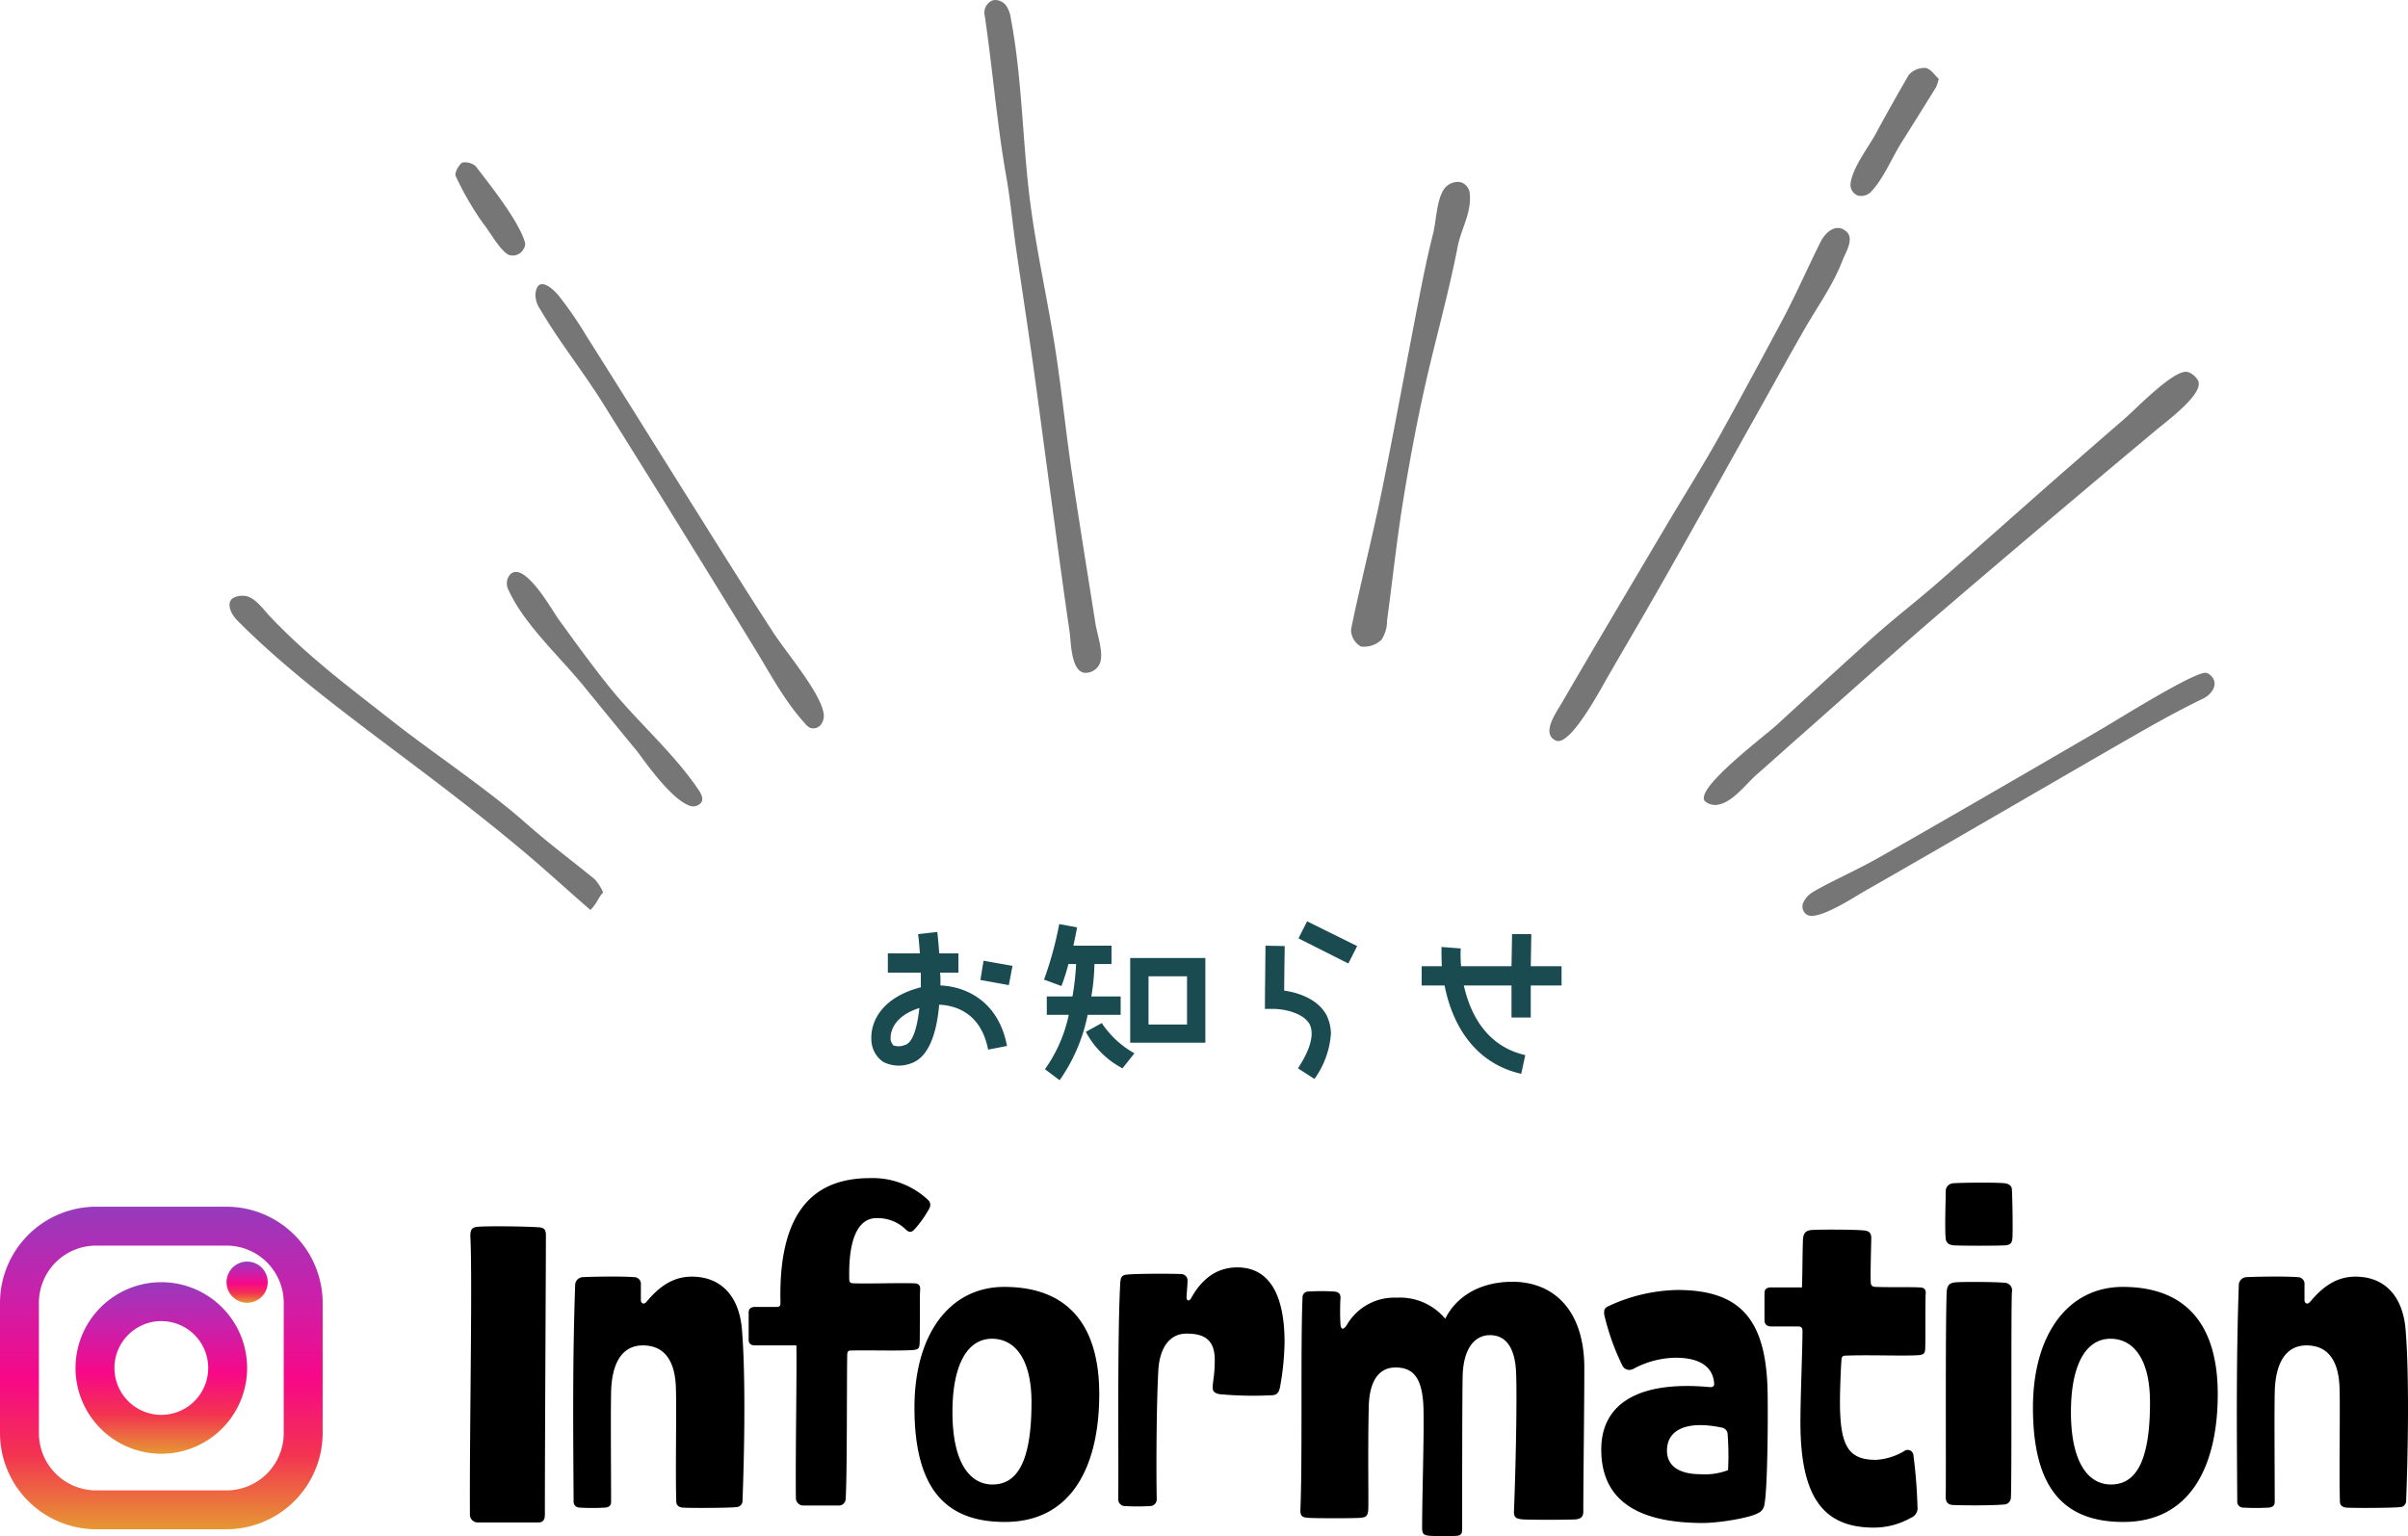
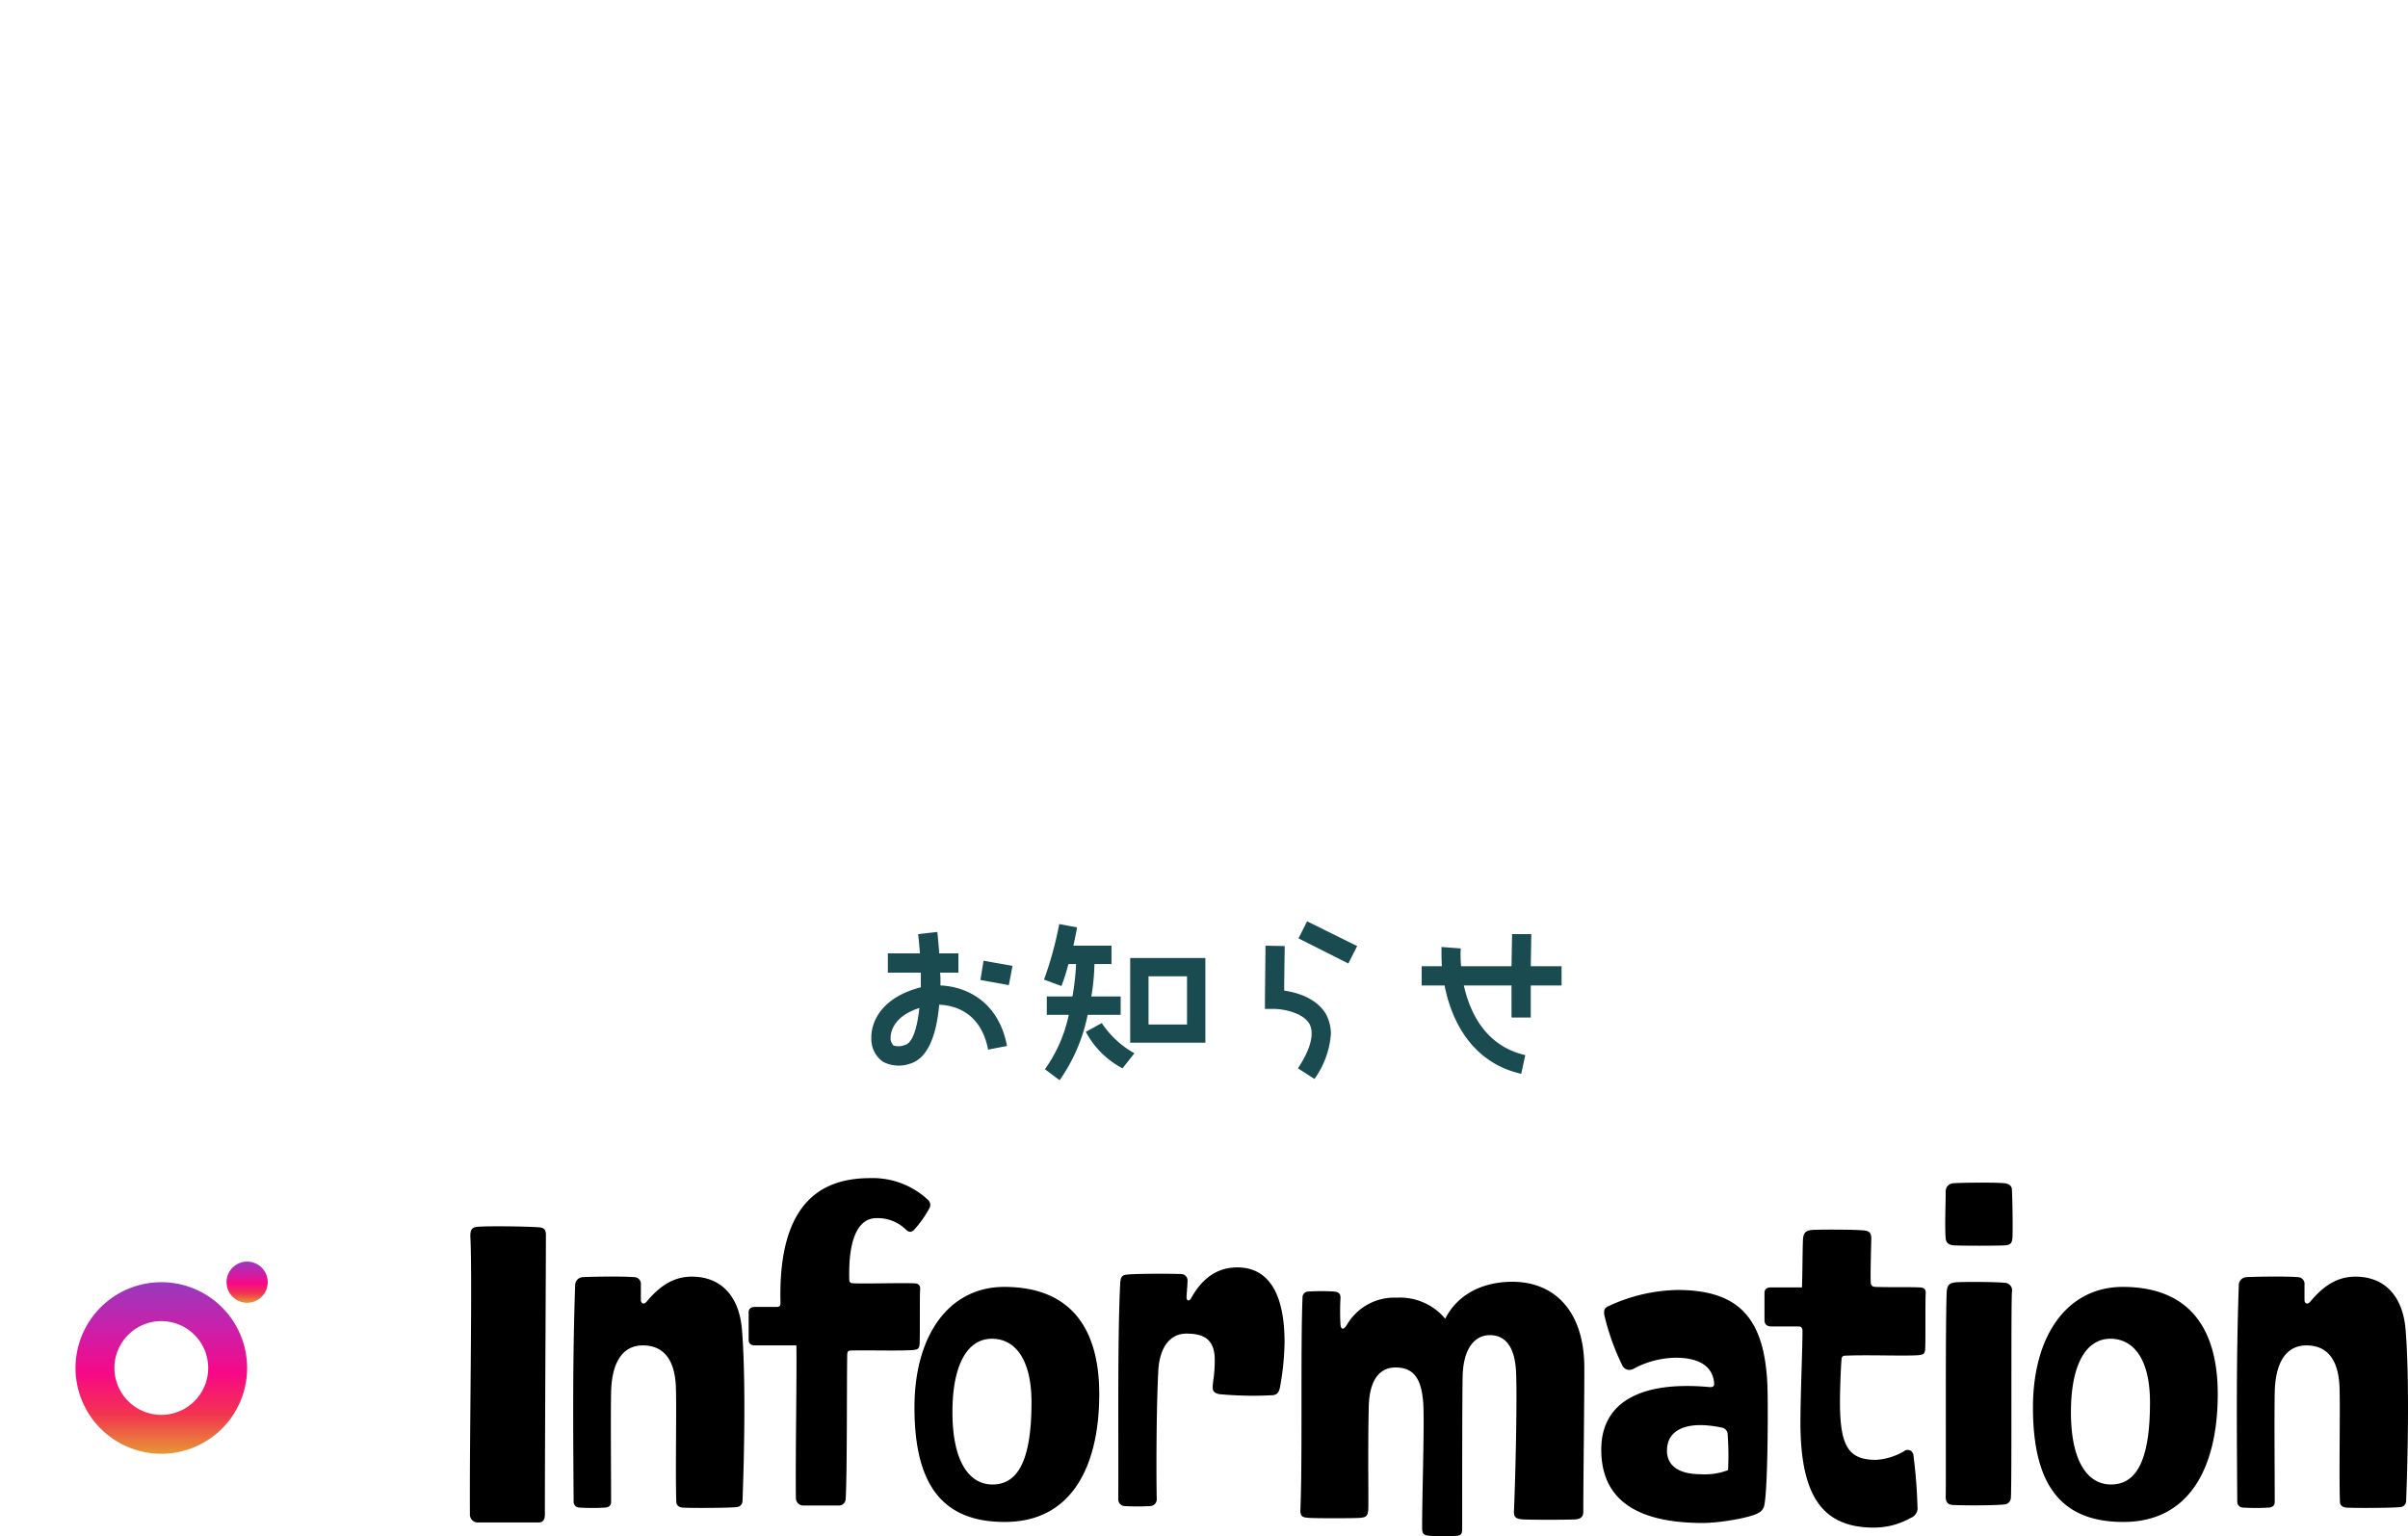
<svg xmlns="http://www.w3.org/2000/svg" width="328.379" height="209.533" viewBox="0 0 328.379 209.533">
  <defs>
    <clipPath id="a">
-       <rect width="270.697" height="124.923" fill="none" />
-     </clipPath>
+       </clipPath>
    <linearGradient id="b" x1="0.5" x2="0.5" y2="1" gradientUnits="objectBoundingBox">
      <stop offset="0" stop-color="#973abc" />
      <stop offset="0.271" stop-color="#ca20aa" />
      <stop offset="0.532" stop-color="#f70887" />
      <stop offset="0.768" stop-color="#f33351" />
      <stop offset="1" stop-color="#e69733" />
    </linearGradient>
  </defs>
  <g transform="translate(-554 -3904.41)">
    <g transform="translate(585.303 3904.41)">
      <g clip-path="url(#a)">
        <path d="M523.786,115.516a2.679,2.679,0,0,1,1.1.93c1.28,1.693-3.956,5.528-5.714,7q-4.793,4-9.567,8.026-9.548,8.044-19.027,16.153c-6.6,5.647-13.034,11.454-19.539,17.192-2.1,1.849-4.169,3.719-6.271,5.563-1.375,1.206-3.152,3.629-5.094,4.048a2.125,2.125,0,0,1-1.915-.427c-1.6-1.615,8.18-8.947,9.715-10.359q6.387-5.876,12.835-11.7c2.964-2.675,6.173-5.134,9.19-7.766,5.5-4.8,10.927-9.668,16.417-14.479q4.517-3.958,9.062-7.891c1.51-1.3,6.523-6.547,8.451-6.388a1.27,1.27,0,0,1,.361.1" transform="translate(-256.541 -64.705)" fill="#767676" />
        <path d="M236.643.212a2,2,0,0,1,.651.548,4.175,4.175,0,0,1,.653,1.821c1.581,8.367,1.566,17.122,2.705,25.6.87,6.435,2.308,12.805,3.314,19.228.891,5.687,1.454,11.416,2.3,17.11.666,4.481,1.372,8.956,2.082,13.432q.568,3.581,1.137,7.161c.227,1.434,1.171,4.008.572,5.412a2.114,2.114,0,0,1-2,1.248c-1.935-.115-1.914-4.272-2.1-5.536-.968-6.621-1.842-13.254-2.742-19.883-.775-5.7-1.512-11.4-2.313-17.1-.733-5.214-1.545-10.419-2.291-15.632-.454-3.17-.734-6.363-1.294-9.516-1.288-7.246-1.858-14.7-2.939-21.947a1.805,1.805,0,0,1,1.059-2.1,1.626,1.626,0,0,1,1.2.159" transform="translate(-131.391 0)" fill="#767676" />
        <path d="M362.936,56.5a1.566,1.566,0,0,1,.326.1,1.777,1.777,0,0,1,1.006,1.472c.264,2.6-1.172,4.768-1.653,7.246-1.285,6.626-3.172,13.161-4.624,19.766-1.132,5.145-2.087,10.326-2.911,15.516-.827,5.211-1.376,10.455-2.09,15.681a4.758,4.758,0,0,1-.771,2.654,3.5,3.5,0,0,1-2.791.909,2.635,2.635,0,0,1-1.351-2.331c1.278-6.244,2.881-12.437,4.154-18.682,1.9-9.3,3.561-18.638,5.405-27.948.487-2.457,1.009-4.91,1.628-7.344.435-1.712.466-4.544,1.468-6.044a2.3,2.3,0,0,1,2.2-1" transform="translate(-195.138 -31.66)" fill="#767676" />
        <path d="M543.017,208.878a.926.926,0,0,1,.738.233c1.388,1.1.374,2.67-.924,3.292-3.434,1.646-6.743,3.516-10.024,5.4-12.083,6.953-24.1,13.99-36.213,20.905-1.322.755-6.036,3.876-7.638,3.222a1.3,1.3,0,0,1-.633-1.679,3.173,3.173,0,0,1,1.362-1.5c2.186-1.317,5.957-2.976,8.884-4.64q5.154-2.93,10.284-5.891,10.052-5.795,20.072-11.635c2.022-1.173,11.788-7.3,14.092-7.714" transform="translate(-273.723 -117.1)" fill="#767676" />
        <path d="M.5,185.255a2.6,2.6,0,0,1,1.338-.3c1.492-.021,2.746,1.835,3.571,2.71,5.279,5.592,10.7,9.592,16.837,14.419,5.329,4.193,12.875,9.223,17.98,13.729,3.5,3.093,5.953,4.853,9.592,7.826a6.861,6.861,0,0,1,1.134,1.782c-.7.715-.744,1.379-1.739,2.389-3.26-2.819-6.33-5.661-9.539-8.337-14.92-12.444-28.052-20.511-38.621-31.154-.927-.933-1.541-2.446-.552-3.065" transform="translate(0 -103.694)" fill="#767676" />
        <path d="M110.728,209.322c-2.618-1.119-6.371-6.673-6.949-7.375q-3.615-4.387-7.2-8.792c-3.318-4.072-8.144-8.446-10.284-13.132a1.915,1.915,0,0,1,.14-2.031c1.9-2.262,5.846,4.869,6.657,5.981,2.294,3.145,4.562,6.307,7.02,9.351,3.879,4.8,8.7,8.9,12.12,13.984.366.543.725,1.265.283,1.771a1.427,1.427,0,0,1-1.783.242" transform="translate(-48.253 -99.544)" fill="#767676" />
        <path d="M410,140.293c-1.038-1.161.683-3.569,1.265-4.571,4.682-8.061,9.455-16.079,14.205-24.108,2.576-4.354,5.293-8.645,7.731-13.06,2.764-5.006,5.473-10.036,8.166-15.073,1.924-3.6,3.5-7.242,5.3-10.837.582-1.163,2.031-2.644,3.489-1.4,1.156.986-.106,2.887-.526,3.99-1.244,3.27-3.4,6.259-5.146,9.3-1.964,3.414-3.855,6.862-5.779,10.3-4.536,8.095-9.033,16.208-13.622,24.279-2.409,4.238-4.883,8.445-7.328,12.666-1.062,1.833-5.158,9.609-7.126,8.937a1.446,1.446,0,0,1-.625-.413" transform="translate(-229.683 -39.678)" fill="#767676" />
        <path d="M515.159,22.572a6.661,6.661,0,0,1-.385,1.168c-1.555,2.491-3.1,4.988-4.669,7.471-1.3,2.054-2.455,4.924-4.138,6.708a1.871,1.871,0,0,1-1.807.573,1.56,1.56,0,0,1-1.016-1.741c.328-2.183,2.4-4.809,3.464-6.772q2.162-4,4.459-7.941a2.823,2.823,0,0,1,2.293-.959c.726.122,1.29,1.037,1.8,1.492" transform="translate(-282.075 -11.809)" fill="#767676" />
        <path d="M134.255,147.147a1.967,1.967,0,0,1-.454,1.219,1.322,1.322,0,0,1-1.409.365,1.873,1.873,0,0,1-.64-.519c-2.872-3.154-4.731-6.744-6.911-10.3q-6.008-9.8-12.062-19.574-4.344-6.992-8.711-13.973c-2.686-4.292-5.97-8.393-8.491-12.718a3.535,3.535,0,0,1-.648-2.124c.308-2.54,2.3-.764,3.116.2a51.006,51.006,0,0,1,3.861,5.6c4.826,7.62,9.578,15.276,14.375,22.911,3.651,5.809,7.273,11.633,11.015,17.4,2,3.075,6.759,8.567,6.965,11.409a.736.736,0,0,1-.005.1" transform="translate(-53.214 -49.458)" fill="#767676" />
-         <path d="M79.617,61.349a1.221,1.221,0,0,1-.228.853,1.668,1.668,0,0,1-1.929.8c-1.129-.41-2.707-3.254-3.517-4.251a40.538,40.538,0,0,1-3.776-6.484c-.235-.436.333-1.439.852-1.873a2.24,2.24,0,0,1,1.858.484c1.544,2.048,5.944,7.478,6.739,10.474" transform="translate(-39.309 -28.213)" fill="#767676" />
      </g>
    </g>
    <g transform="translate(0 -19)">
      <path d="M-37.75-13.175V-13.8a8.472,8.472,0,0,0-.05-1.125h2.5V-17.55h-2.625c-.075-1.3-.2-2.375-.25-2.925l-2.625.3c.125.875.175,1.75.25,2.625h-4.375v2.625h4.5v2c-5.375,1.375-6.75,4.7-6.75,6.8a4.45,4.45,0,0,0,.05.875,3.694,3.694,0,0,0,1.575,2.5,4.621,4.621,0,0,0,3.625.25c2.625-.75,3.675-4.3,4-8.05,2,.075,5.675.95,6.675,6.125l2.575-.5C-29.875-11.225-34.5-13.05-37.75-13.175ZM-42.625-5.05a2.206,2.206,0,0,1-1.55.05,2.035,2.035,0,0,1-.375-.75v-.3c0-.75.375-2.925,3.925-4.05C-40.925-7.35-41.55-5.3-42.625-5.05Zm10.75-11.5-.425,2.625,3.875.7.5-2.625Zm20-.375v11.55h10.25v-11.55Zm7.75,9.075h-5.25v-6.575h5.25Zm-9.05-1.325v-2.5h-4A29.978,29.978,0,0,0-16.75-16.1h2.325v-2.5h-5.2c.325-1.45.5-2.45.5-2.5l-2.425-.45a49.28,49.28,0,0,1-2.075,7.575l2.375.875a27.719,27.719,0,0,0,.95-3h1.05a35.374,35.374,0,0,1-.5,4.425h-3.5v2.5h3A19.82,19.82,0,0,1-23.5-1.75l2,1.5a23.6,23.6,0,0,0,3.825-8.925ZM-15.75-8.05l-2.175,1.2a11.97,11.97,0,0,0,5,4.975l1.625-2.05A12.853,12.853,0,0,1-15.75-8.05ZM9.125-12.475c0-1.7.075-6.075.075-6.075L6.575-18.6,6.5-11.3v1.325H7.75c1.075,0,3.875.425,4.825,2.05.875,1.7-.375,4.25-1.575,6.05l2.25,1.45A12.011,12.011,0,0,0,15.5-6.6a6.015,6.015,0,0,0-.625-2.575C13.575-11.475,10.825-12.225,9.125-12.475Zm3.125-9.45L11.075-19.6l6.8,3.425,1.2-2.375ZM46.95-15.8h-4.2l.075-4.375H40.2L40.125-15.8H33.25a16.828,16.828,0,0,1-.05-2.425l-2.625-.2c0,.825,0,1.7.05,2.625h-2.75v2.625H31c.95,4.95,3.825,10.55,10.45,12.05L42-3.675c-5.425-1.25-7.55-5.8-8.375-9.5h6.5V-8.8H42.75v-4.375h4.2Z" transform="translate(720 4071)" fill="#194b51" />
      <path d="M-122.535.07c.42,0,.84-.21.84-1.05,0-10.22.14-33.39.14-38.15,0-.77-.28-.98-.84-1.05-1.61-.14-7.42-.21-8.54-.07-.77.07-.98.49-.91,1.54.28,5.88-.14,27.44-.07,37.59a1.078,1.078,0,0,0,1.12,1.19Zm13.93-32.41a.922.922,0,0,0-.91-1.05c-1.68-.14-5.81-.07-7,0a1.092,1.092,0,0,0-1.05,1.12c-.35,10.01-.28,18.83-.21,29.47a.794.794,0,0,0,.77.84,30.371,30.371,0,0,0,3.57,0c.56-.07.77-.35.77-.77,0-4.06-.07-11.55,0-14.91.07-3.99,1.47-6.44,4.34-6.44,2.73,0,4.27,1.82,4.48,5.39.14,2.66-.07,11.83.07,15.89q0,.735.84.84c.56.07,6.23.07,7.42-.07a.841.841,0,0,0,.77-.84c.28-7.21.42-17.29-.07-23.31-.35-4.48-2.73-7.28-6.86-7.28-2.52,0-4.41,1.33-6.16,3.43-.42.49-.77.14-.77-.21Zm27.02,30.1a.927.927,0,0,0,.91-.91c.21-3.57.14-16.03.21-19.6,0-.35.07-.63.42-.63,2.52-.07,6.51.07,8.54-.07.63-.07.84-.14.91-.77.07-1.05,0-6.3.07-7.42.07-.63-.21-.91-.84-.91-2.24-.07-6.02.07-8.19,0-.49,0-.63-.14-.63-.56-.14-5.46,1.19-8.33,3.71-8.33a5.49,5.49,0,0,1,3.99,1.54c.49.49.84.35,1.12.07a14.906,14.906,0,0,0,2.1-2.94.936.936,0,0,0-.14-1.12,11.041,11.041,0,0,0-7.91-3.01c-6.23,0-12.6,2.87-12.25,16.94,0,.56-.14.63-.56.63h-2.87c-.56,0-.91.21-.91.77v3.71c0,.56.35.77.91.77h5.6c.07,4.06-.14,14.91-.07,20.79a1.017,1.017,0,0,0,.98,1.05ZM-58.975,0c9.38,0,12.88-7.98,12.88-17.43,0-9.66-4.48-14.63-12.95-14.63-7.49,0-12.25,6.51-12.25,16.45C-71.295-4.76-67.235,0-58.975,0Zm-1.68-5.11c-3.15,0-5.46-3.08-5.46-9.87,0-6.58,2.1-10.01,5.39-10.01,3.01,0,5.39,2.59,5.39,8.68C-55.335-8.19-57.295-5.11-60.655-5.11Zm38.22-12.18c.63-.07.84-.42.98-1.05a36.274,36.274,0,0,0,.63-6.16c0-6.86-2.31-10.22-6.44-10.22-2.8,0-4.83,1.54-6.3,4.2-.28.49-.63.35-.63-.14,0-.21.14-1.75.14-2.24a.868.868,0,0,0-.84-.91c-1.12-.07-6.23-.07-7.42.07-.7.07-.84.35-.91,1.05-.42,7.28-.21,23.87-.28,29.61a.913.913,0,0,0,.84.91,30.345,30.345,0,0,0,3.57,0,.913.913,0,0,0,.84-.91c-.07-3.22-.07-12.11.21-17.5.14-2.94,1.4-5.11,3.85-5.11,2.17,0,3.85.63,3.85,3.57,0,2.17-.28,2.94-.28,3.78,0,.56.28.77.91.91A49.765,49.765,0,0,0-22.435-17.29ZM1.085-27.72a8.044,8.044,0,0,0-6.65-2.87,7.458,7.458,0,0,0-6.72,3.64c-.56.91-.84.63-.91.07a32.142,32.142,0,0,1,0-3.71c0-.63-.35-.77-.84-.84a30.312,30.312,0,0,0-3.57,0,.792.792,0,0,0-.77.84c-.28,6.86,0,21.28-.28,28.77-.07,1.12.28,1.19,1.12,1.26s6.23.07,7,0,1.05-.21,1.12-1.05-.07-7.63.07-14c.07-4.13,1.75-5.46,3.64-5.46,2.31,0,3.5,1.26,3.78,4.69.21,2.45-.14,12.32-.14,17.22,0,.84.28.98,1.05,1.05a32.791,32.791,0,0,0,3.71,0c.56-.07.7-.28.7-.91,0-4.9,0-18.55.07-21,.14-3.92,1.82-5.46,3.71-5.46,2.31,0,3.43,1.89,3.57,5.04.14,2.8,0,11.76-.28,18.9-.07.91.28,1.12,1.19,1.19s5.88.07,7.21,0c.7-.07,1.05-.35,1.05-1.05,0-4.13.14-14.49.14-19.6,0-7.98-4.27-11.76-9.8-11.76C6.055-32.76,2.7-30.94,1.085-27.72ZM39.655-7.07a8.781,8.781,0,0,1-3.71.56c-3.15,0-4.62-1.26-4.62-3.22,0-2.87,2.73-4.13,7.42-3.15a.968.968,0,0,1,.84.77A38.173,38.173,0,0,1,39.655-7.07Zm4.06,5.88a1.508,1.508,0,0,0,.91-1.26c.42-2.1.49-11.69.42-15.4-.21-9.94-3.85-13.79-12.32-13.79a23.125,23.125,0,0,0-9.45,2.24c-.56.28-.56.63-.49,1.19a32.232,32.232,0,0,0,2.52,7,1.094,1.094,0,0,0,1.4.35,12.453,12.453,0,0,1,5.81-1.54c3.22,0,5.11,1.19,5.25,3.57,0,.35-.21.49-.77.42-9.52-.84-14.63,2.24-14.63,8.54,0,6.16,3.92,10.01,13.86,10.01C38.465.14,42.6-.56,43.715-1.19Zm5.39-25.48c.42,0,.7.07.7.63,0,2.59-.28,8.82-.28,12.46,0,10.15,3.08,14.35,10.01,14.35a10.14,10.14,0,0,0,5.04-1.33,1.411,1.411,0,0,0,.91-1.54,69.058,69.058,0,0,0-.56-7.07.785.785,0,0,0-1.26-.49,8.452,8.452,0,0,1-3.85,1.19c-3.71,0-4.9-1.82-4.9-7.91,0-1.82.14-5.04.21-5.74,0-.35.14-.56.49-.56,3.01-.14,7.98.07,10.01-.07.63-.07.84-.14.91-.77.07-1.05,0-6.44.07-7.56.07-.63-.21-.91-.84-.91-1.26-.07-3.78,0-5.95-.07-.49,0-.7-.21-.7-.63-.07-.98.07-5.53.07-6.02,0-.63-.21-.98-.98-1.05-1.26-.14-6.16-.14-7.07-.07s-1.19.42-1.26,1.26c-.07,1.33-.07,4.97-.14,6.58h-4.2c-.56,0-.91.21-.91.77v3.71c0,.56.35.84.91.84Zm29.33-12.04c.07-1.12,0-5.46-.07-6.58,0-.56-.42-.84-.98-.91-1.47-.14-6.23-.07-7,0a1.085,1.085,0,0,0-1.05,1.12c0,1.61-.14,4.9,0,6.44.07.63.49.84,1.05.91,1.19.07,5.88.07,7.07,0C78.155-37.8,78.365-38.01,78.435-38.71Zm-.21,35.35c.14-1.89,0-25.55.14-28a1.032,1.032,0,0,0-.98-1.26c-1.26-.14-5.74-.14-6.65-.07s-1.19.42-1.26,1.26c-.21,4.69-.07,26.25-.14,28,0,.84.42,1.12,1.12,1.12,1.68.07,5.25.07,6.79-.07A.955.955,0,0,0,78.225-3.36ZM93.555,0c9.38,0,12.88-7.98,12.88-17.43,0-9.66-4.48-14.63-12.95-14.63-7.49,0-12.25,6.51-12.25,16.45C81.235-4.76,85.3,0,93.555,0Zm-1.68-5.11c-3.15,0-5.46-3.08-5.46-9.87,0-6.58,2.1-10.01,5.39-10.01,3.01,0,5.39,2.59,5.39,8.68C97.2-8.19,95.235-5.11,91.875-5.11Zm26.39-27.23a.922.922,0,0,0-.91-1.05c-1.68-.14-5.81-.07-7,0a1.092,1.092,0,0,0-1.05,1.12c-.35,10.01-.28,18.83-.21,29.47a.794.794,0,0,0,.77.84,30.371,30.371,0,0,0,3.57,0c.56-.07.77-.35.77-.77,0-4.06-.07-11.55,0-14.91.07-3.99,1.47-6.44,4.34-6.44,2.73,0,4.27,1.82,4.48,5.39.14,2.66-.07,11.83.07,15.89q0,.735.84.84c.56.07,6.23.07,7.42-.07a.841.841,0,0,0,.77-.84c.28-7.21.42-17.29-.07-23.31-.35-4.48-2.73-7.28-6.86-7.28-2.52,0-4.41,1.33-6.16,3.43-.42.49-.77.14-.77-.21Z" transform="translate(750 4131)" />
      <g transform="translate(554 4088)">
-         <path d="M-86.822,189.132a7.808,7.808,0,0,1,7.8,7.8v17.787a7.807,7.807,0,0,1-7.8,7.8h-17.787a7.807,7.807,0,0,1-7.8-7.8V196.931a7.808,7.808,0,0,1,7.8-7.8h17.787m0-5.307h-17.787a13.145,13.145,0,0,0-13.106,13.106v17.787a13.145,13.145,0,0,0,13.106,13.106h17.787a13.145,13.145,0,0,0,13.106-13.106V196.931a13.145,13.145,0,0,0-13.106-13.106Z" transform="translate(117.715 -183.825)" fill="url(#b)" />
        <path d="M-81.907,191.825a2.808,2.808,0,0,0-2.808,2.808,2.808,2.808,0,0,0,2.808,2.808,2.808,2.808,0,0,0,2.809-2.808,2.808,2.808,0,0,0-2.809-2.808Z" transform="translate(115.608 -184.336)" fill="url(#b)" />
        <g transform="translate(10.298 10.298)">
          <path d="M-95.013,200.132a6.4,6.4,0,0,1,6.394,6.395,6.4,6.4,0,0,1-6.394,6.394,6.4,6.4,0,0,1-6.395-6.394,6.4,6.4,0,0,1,6.395-6.395m0-5.307a11.7,11.7,0,0,0-11.7,11.7,11.7,11.7,0,0,0,11.7,11.7,11.7,11.7,0,0,0,11.7-11.7,11.7,11.7,0,0,0-11.7-11.7Z" transform="translate(106.715 -194.825)" fill="url(#b)" />
        </g>
      </g>
    </g>
  </g>
</svg>